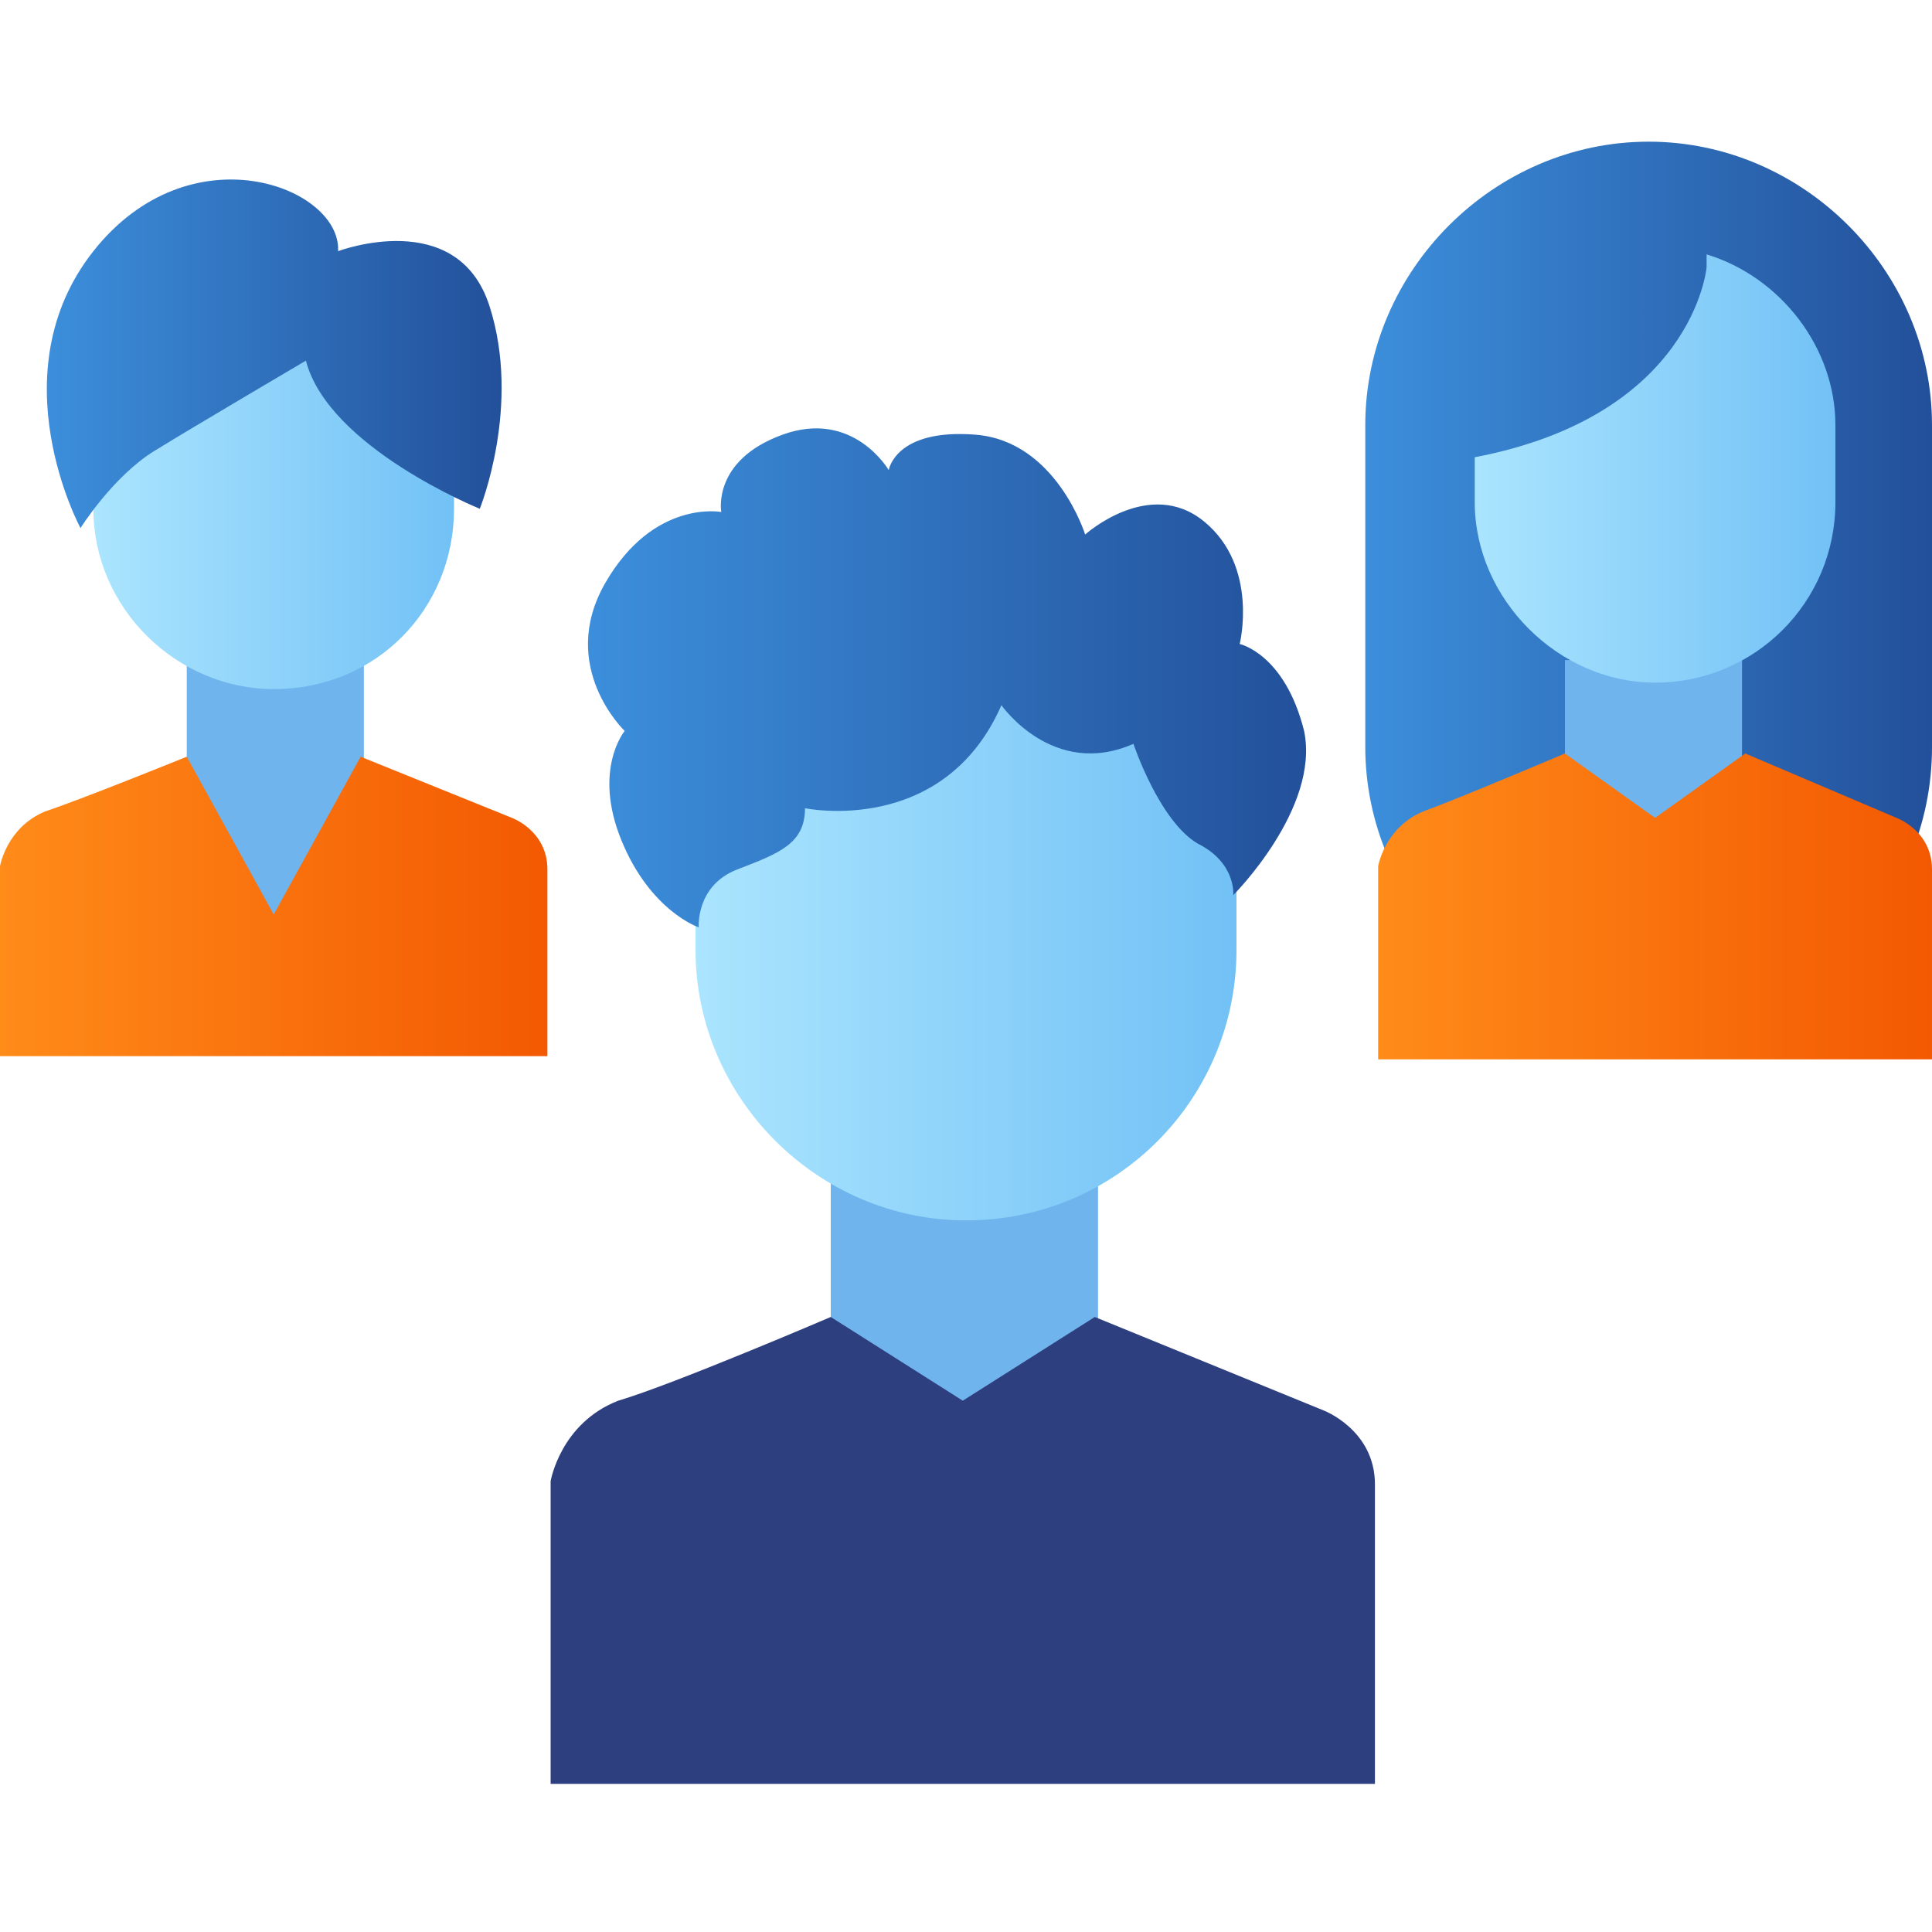
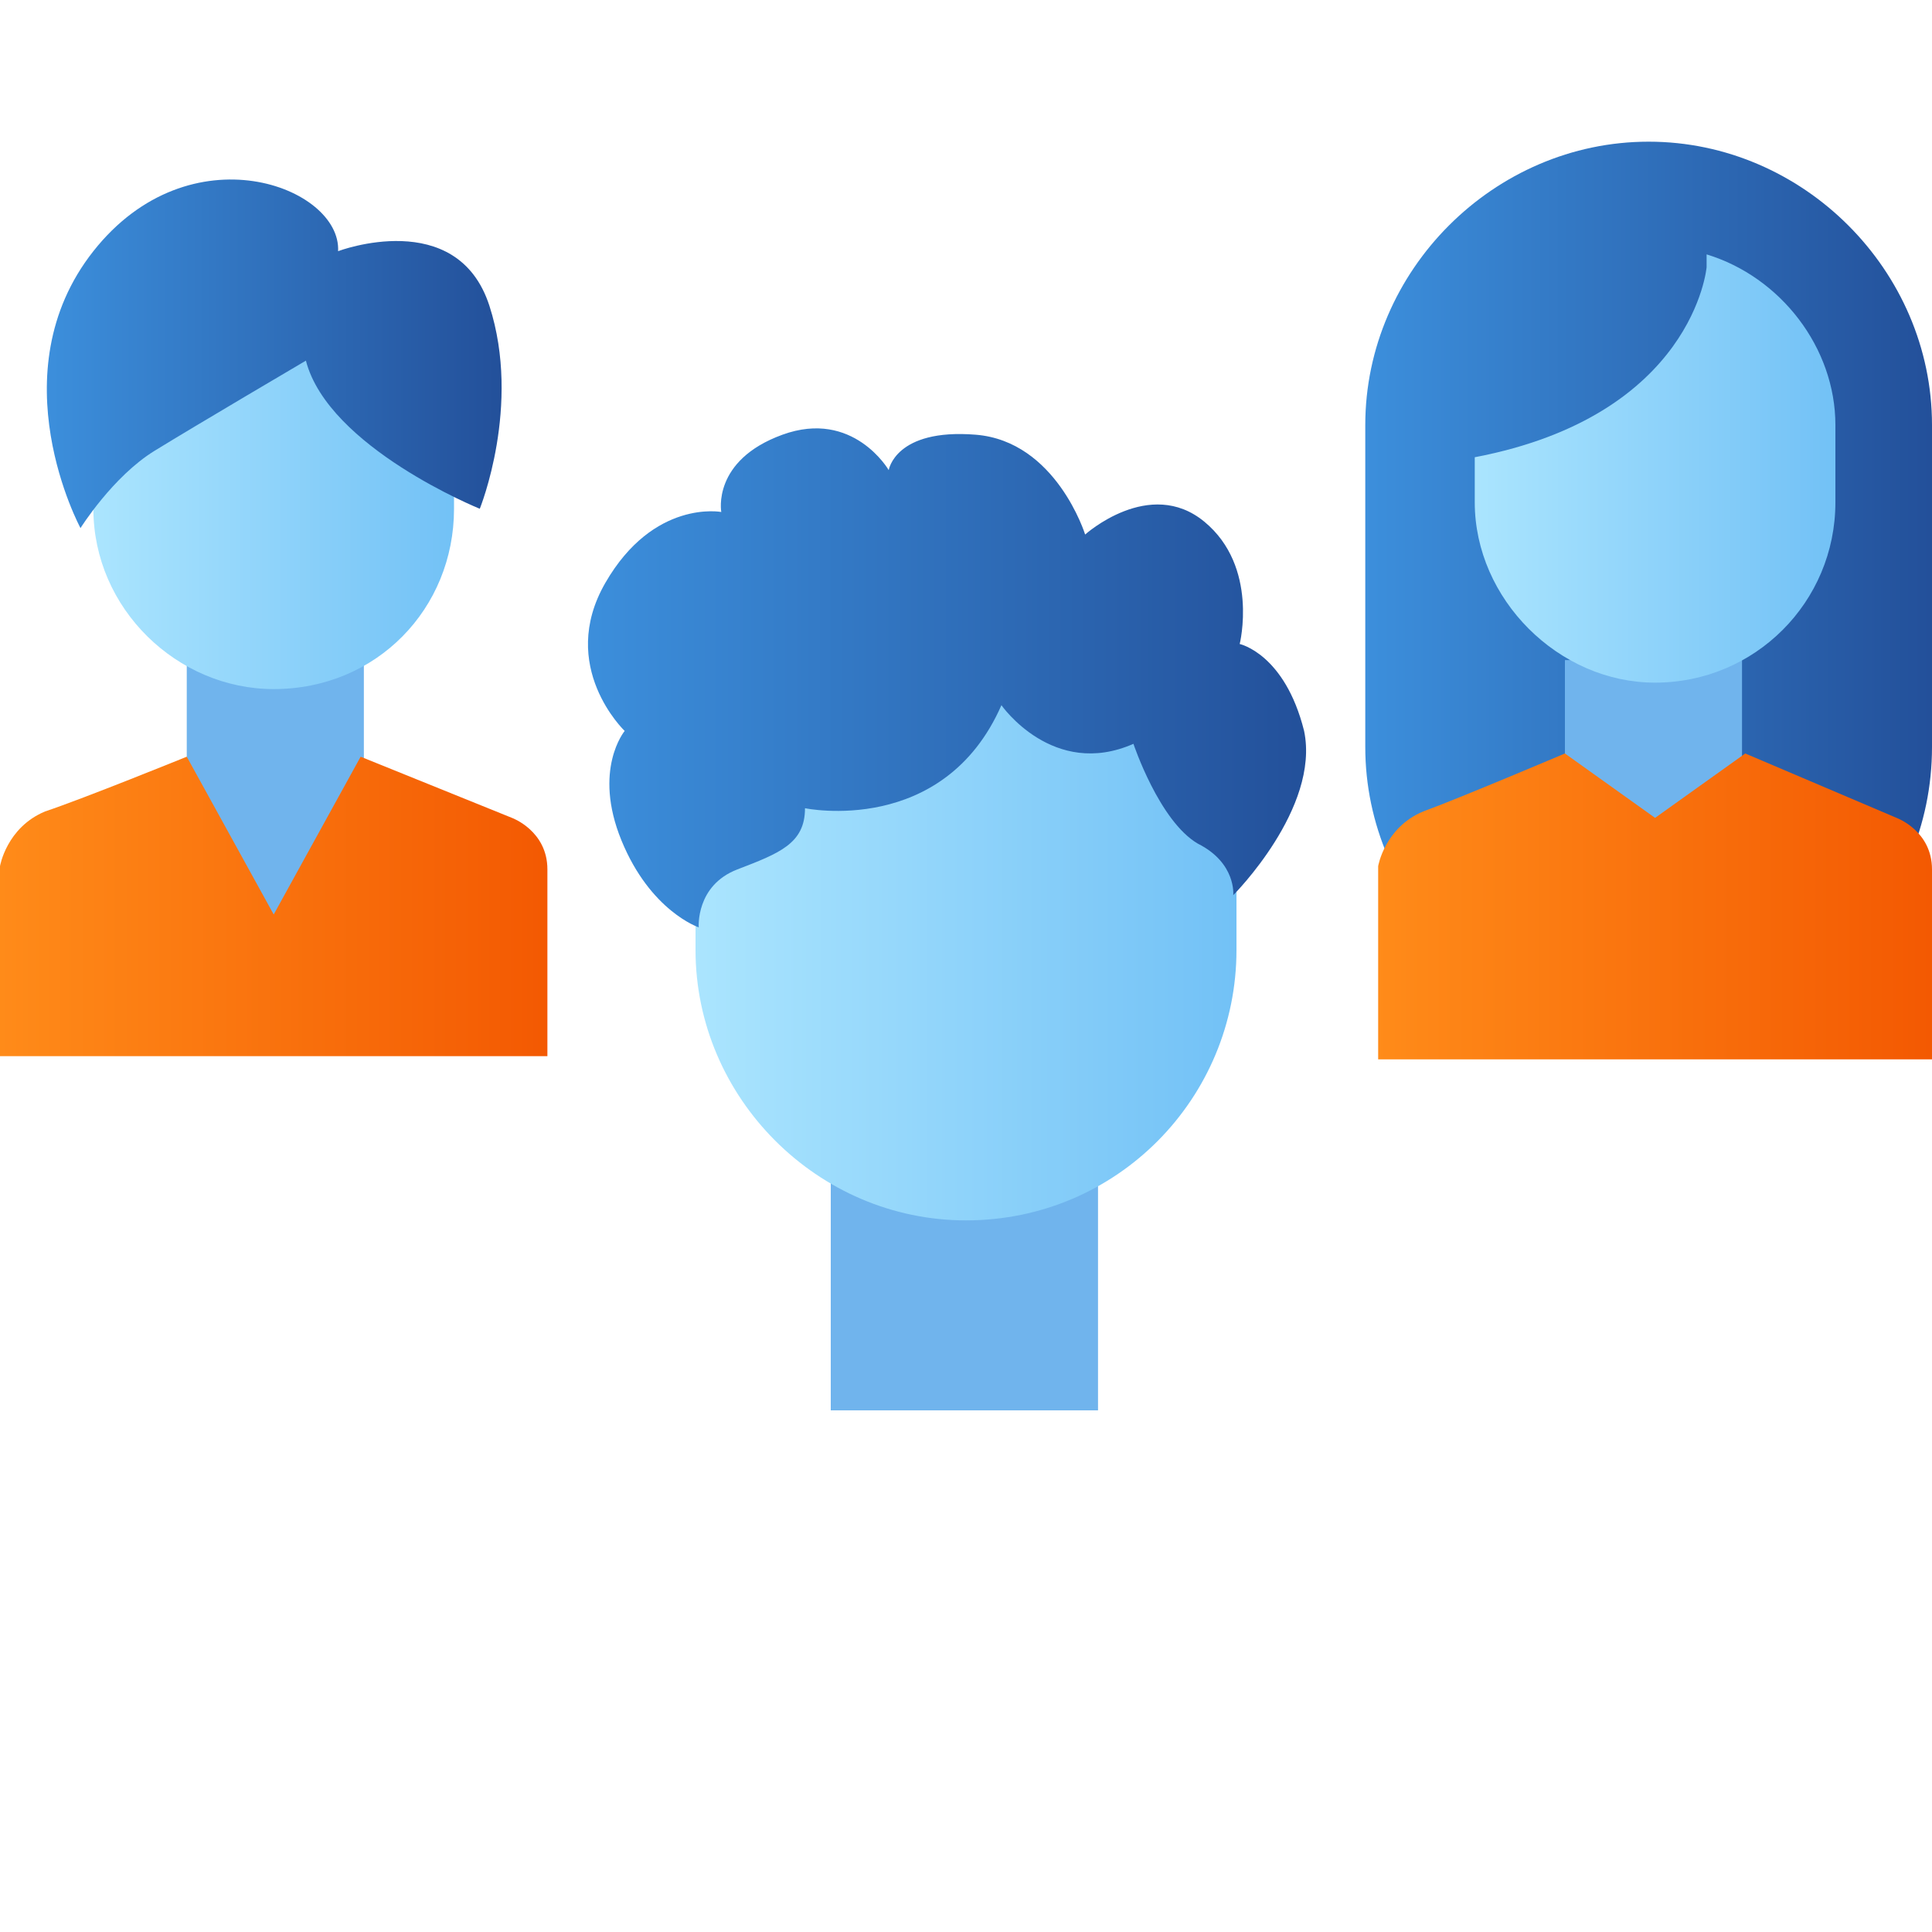
<svg xmlns="http://www.w3.org/2000/svg" version="1.1" id="Calque_1" x="0px" y="0px" viewBox="0 0 60 60" style="enable-background:new 0 0 60 60;" xml:space="preserve">
  <style type="text/css">
	.st0{fill:#70B4ED;}
	.st1{fill:url(#SVGID_1_);}
	.st2{fill:url(#SVGID_2_);}
	.st3{fill:url(#SVGID_3_);}
	.st4{fill:url(#SVGID_4_);}
	.st5{fill:url(#SVGID_5_);}
	.st6{fill:url(#SVGID_6_);}
	.st7{fill:#2D3F7F;}
	.st8{fill:url(#SVGID_7_);}
	.st9{fill:url(#SVGID_8_);}
</style>
  <g>
    <rect x="5.8" y="20.5" class="st0" width="5.5" height="9" />
    <linearGradient id="SVGID_1_" gradientUnits="userSpaceOnUse" x1="4.820322e-10" y1="28.132" x2="17.071" y2="28.132">
      <stop offset="0" style="stop-color:#FF8B19" />
      <stop offset="1" style="stop-color:#F35902" />
    </linearGradient>
    <path class="st1" d="M5.8,23.5l2.7,4.9l2.7-4.9l4.7,1.9c0,0,1.1,0.4,1.1,1.6c0,1.2,0,5.8,0,5.8H0v-5.9c0,0,0.2-1.2,1.4-1.7   C2.6,24.8,5.8,23.5,5.8,23.5z" />
    <linearGradient id="SVGID_2_" gradientUnits="userSpaceOnUse" x1="2.928" y1="47.694" x2="14.134" y2="47.694" gradientTransform="matrix(1 0 0 -1 0 62.394)">
      <stop offset="0" style="stop-color:#ABE5FE" />
      <stop offset="1" style="stop-color:#72C1F6" />
    </linearGradient>
    <path class="st2" d="M8.5,21.4L8.5,21.4c-3,0-5.6-2.5-5.6-5.6v-2.3c0-3,2.6-5.6,5.6-5.6l0,0c3,0,5.6,2.5,5.6,5.6v2.3   C14.1,18.9,11.7,21.4,8.5,21.4z" />
    <linearGradient id="SVGID_3_" gradientUnits="userSpaceOnUse" x1="1.44" y1="11.007" x2="15.566" y2="11.007">
      <stop offset="0" style="stop-color:#3C8FDC" />
      <stop offset="1" style="stop-color:#23509A" />
    </linearGradient>
    <path class="st3" d="M9.5,11.2c0,0-3.4,2-4.7,2.8s-2.3,2.4-2.3,2.4s-2.6-4.8,0.4-8.6s7.7-2,7.6,0c0,0,3.7-1.4,4.7,1.7   s-0.3,6.3-0.3,6.3S10.2,13.9,9.5,11.2z" />
  </g>
  <g>
    <linearGradient id="SVGID_4_" gradientUnits="userSpaceOnUse" x1="42.378" y1="18.274" x2="59.96" y2="18.274">
      <stop offset="0" style="stop-color:#3C8FDC" />
      <stop offset="1" style="stop-color:#23509A" />
    </linearGradient>
    <path class="st4" d="M51.2,32L51.2,32c-4.8,0-8.8-4-8.8-8.8v-10c0-4.8,4-8.8,8.8-8.8h0c4.8,0,8.8,4,8.8,8.8v10   C60,28.1,56,32,51.2,32z" />
    <rect x="48.6" y="20.5" class="st0" width="5.5" height="5.1" />
    <linearGradient id="SVGID_5_" gradientUnits="userSpaceOnUse" x1="42.798" y1="28.098" x2="59.983" y2="28.098">
      <stop offset="0" style="stop-color:#FF8B19" />
      <stop offset="1" style="stop-color:#F35902" />
    </linearGradient>
    <path class="st5" d="M48.6,23.4l2.8,2l2.8-2l4.7,2c0,0,1.1,0.4,1.1,1.6c0,1.2,0,5.9,0,5.9H42.8v-6c0,0,0.2-1.2,1.4-1.7   C45.3,24.8,48.6,23.4,48.6,23.4z" />
    <linearGradient id="SVGID_6_" gradientUnits="userSpaceOnUse" x1="45.718" y1="14.59" x2="56.998" y2="14.59">
      <stop offset="0" style="stop-color:#ABE5FE" />
      <stop offset="1" style="stop-color:#72C1F6" />
    </linearGradient>
    <path class="st6" d="M53,7.9v0.4c0,0-0.4,4.6-7.2,5.9v1.4c0,3,2.6,5.6,5.6,5.6c3.1,0,5.6-2.5,5.6-5.6v-2.4C57,10.8,55.3,8.6,53,7.9   z" />
  </g>
  <g>
    <rect x="25.8" y="36.5" class="st0" width="8.3" height="7.3" />
-     <path class="st7" d="M25.8,40.9l4.1,2.6l4.1-2.6l7.1,2.9c0,0,1.6,0.6,1.6,2.3c0,1.8,0,9.3,0,9.3H17.1v-9.4c0,0,0.3-1.8,2.1-2.5   C20.9,43,25.8,40.9,25.8,40.9z" />
    <linearGradient id="SVGID_7_" gradientUnits="userSpaceOnUse" x1="21.514" y1="34.653" x2="38.39" y2="34.653" gradientTransform="matrix(1 0 0 -1 0 62.394)">
      <stop offset="0" style="stop-color:#ABE5FE" />
      <stop offset="1" style="stop-color:#72C1F6" />
    </linearGradient>
    <path class="st8" d="M30,37.9L30,37.9c-4.6,0-8.4-3.8-8.4-8.4V26c0-4.5,3.8-8.4,8.4-8.4l0,0c4.6,0,8.4,3.8,8.4,8.4v3.5   C38.4,34.1,34.7,37.9,30,37.9z" />
    <linearGradient id="SVGID_8_" gradientUnits="userSpaceOnUse" x1="18.159" y1="21.075" x2="40.581" y2="21.075">
      <stop offset="0" style="stop-color:#3C8FDC" />
      <stop offset="1" style="stop-color:#23509A" />
    </linearGradient>
    <path class="st9" d="M21.7,28.8c0,0-0.1-1.3,1.2-1.8c1.3-0.5,2.1-0.8,2.1-1.9c0,0,4.3,0.9,6.1-3.2c0,0,1.6,2.3,4.1,1.2   c0,0,0.8,2.4,2,3.1c1.2,0.6,1.1,1.6,1.1,1.6s2.7-2.7,2.2-5.1c-0.6-2.4-2-2.7-2-2.7s0.6-2.4-1.1-3.8s-3.7,0.4-3.7,0.4   s-0.9-2.9-3.4-3.1s-2.7,1.1-2.7,1.1s-1.1-1.9-3.3-1.1c-2.2,0.8-1.9,2.4-1.9,2.4s-2.1-0.4-3.6,2.2s0.6,4.6,0.6,4.6s-1,1.2-0.1,3.4   S21.7,28.8,21.7,28.8z" />
  </g>
</svg>